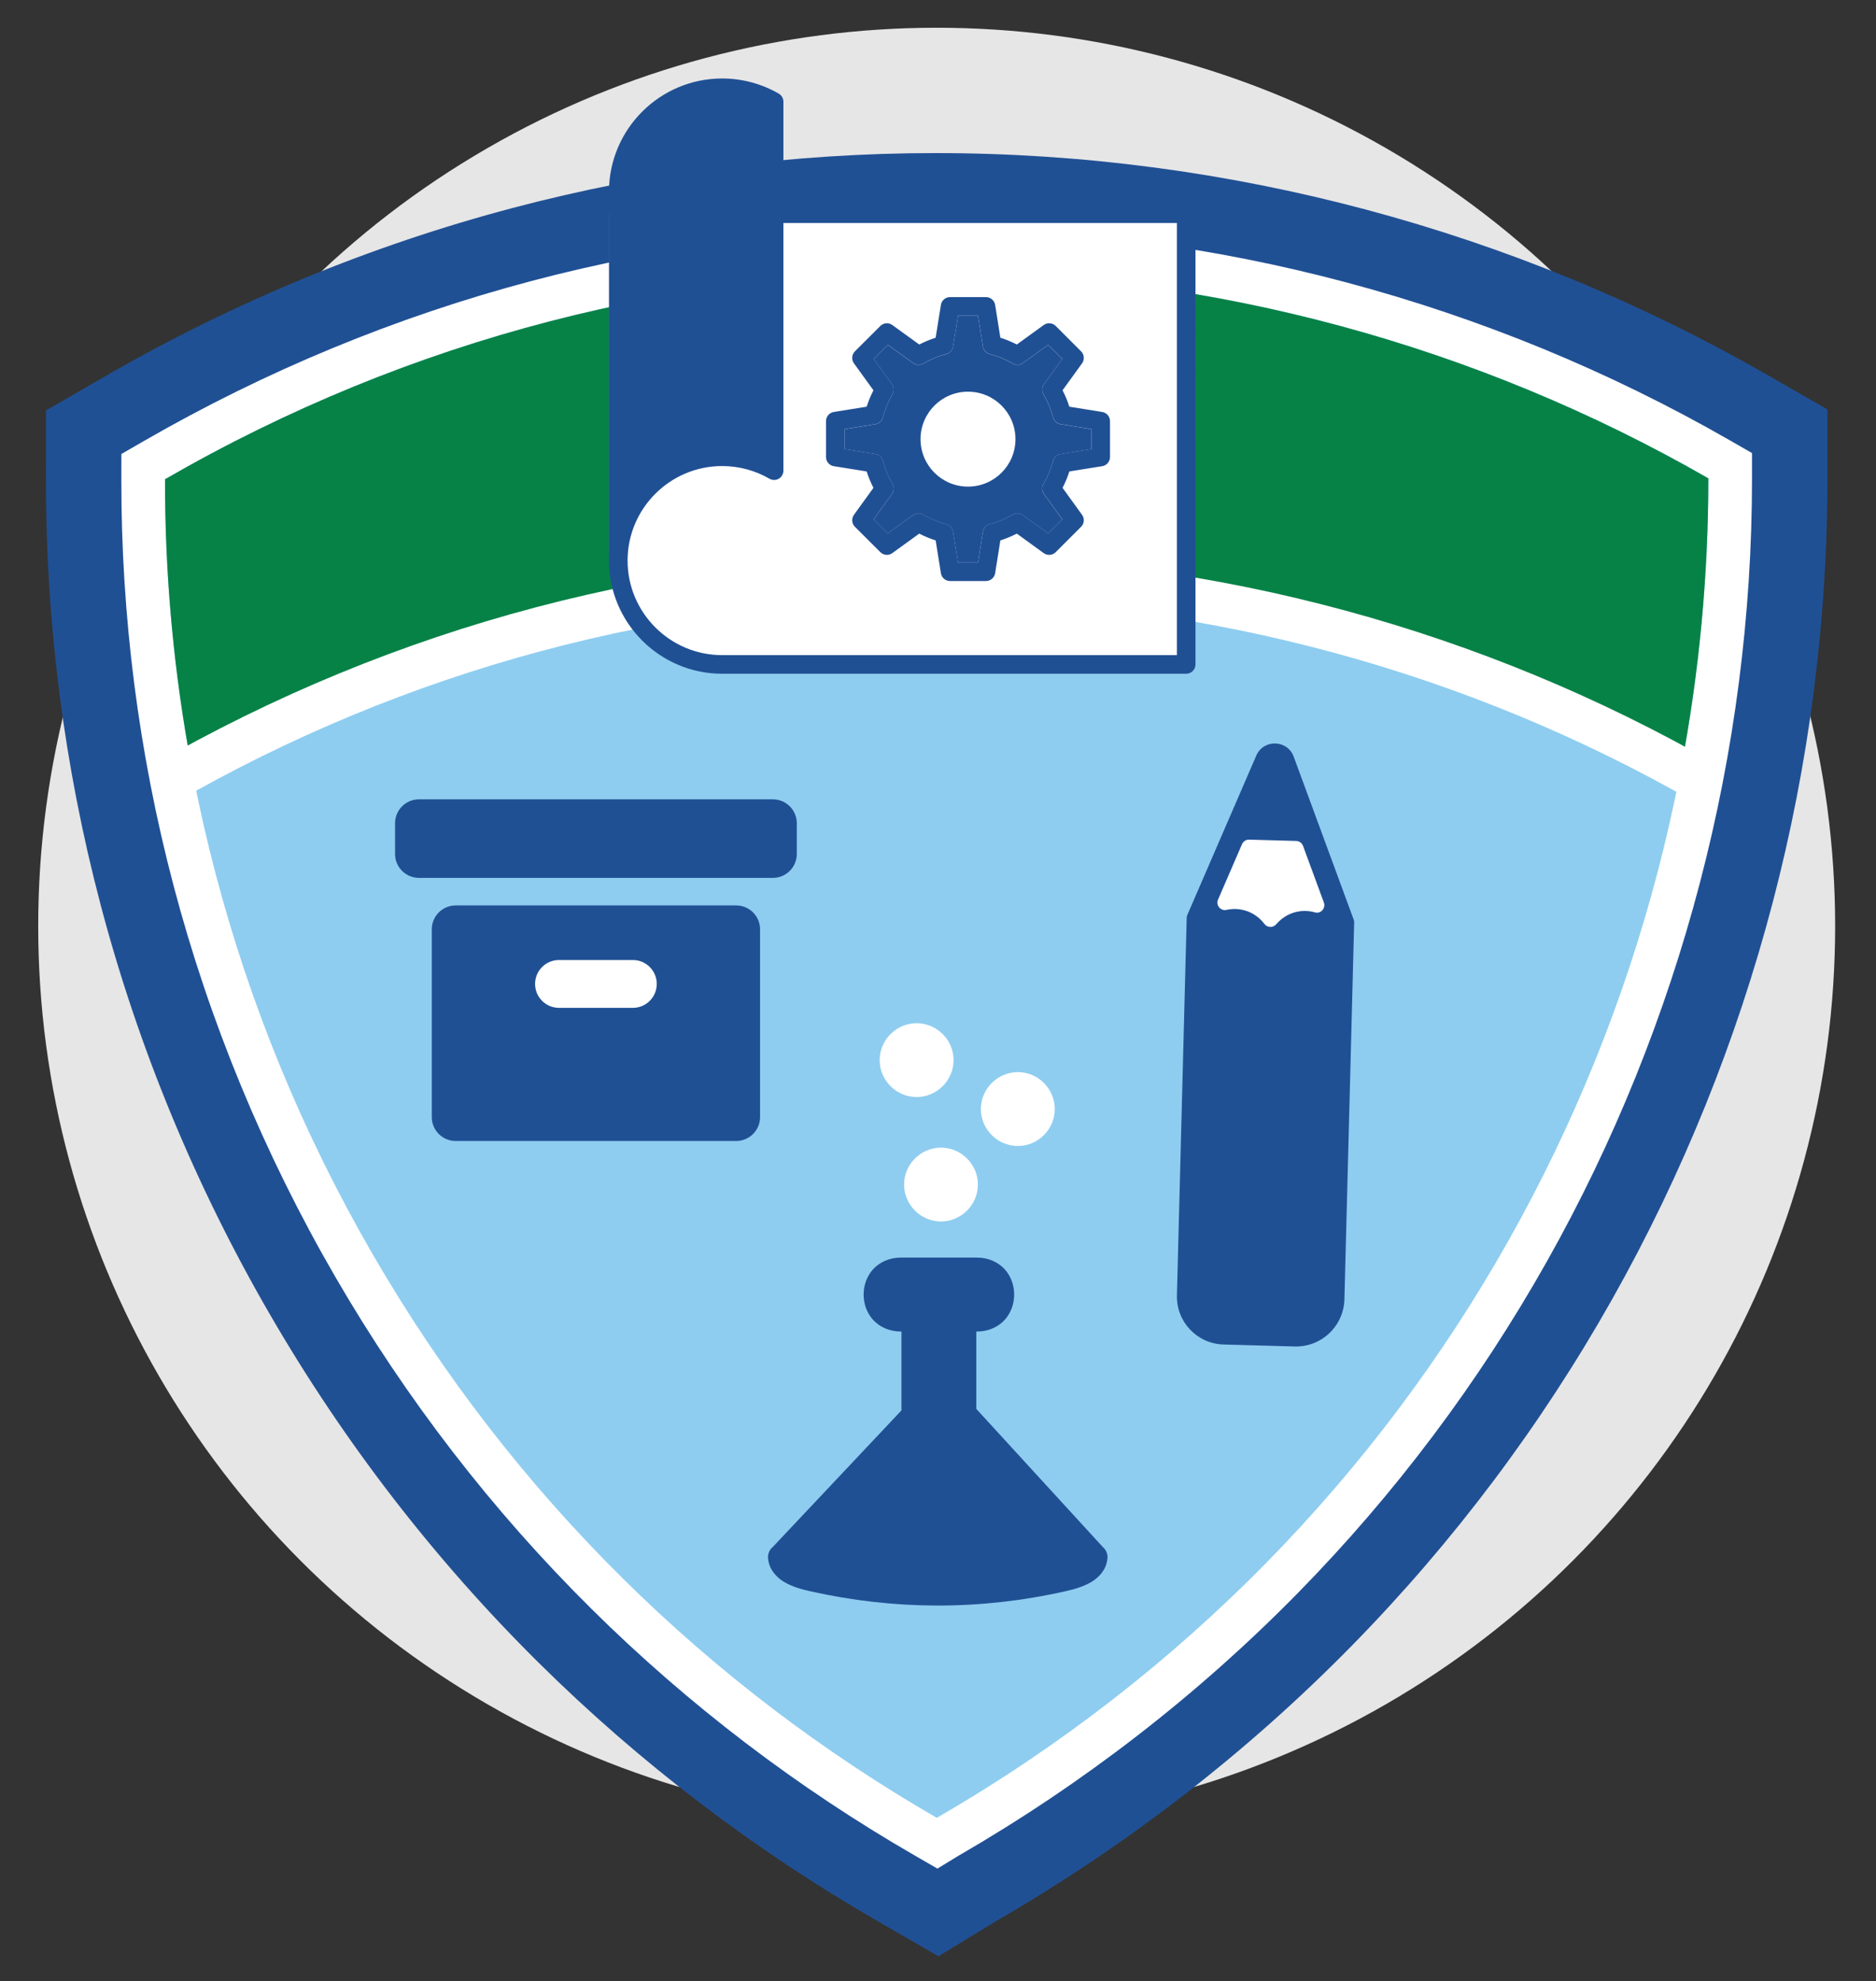
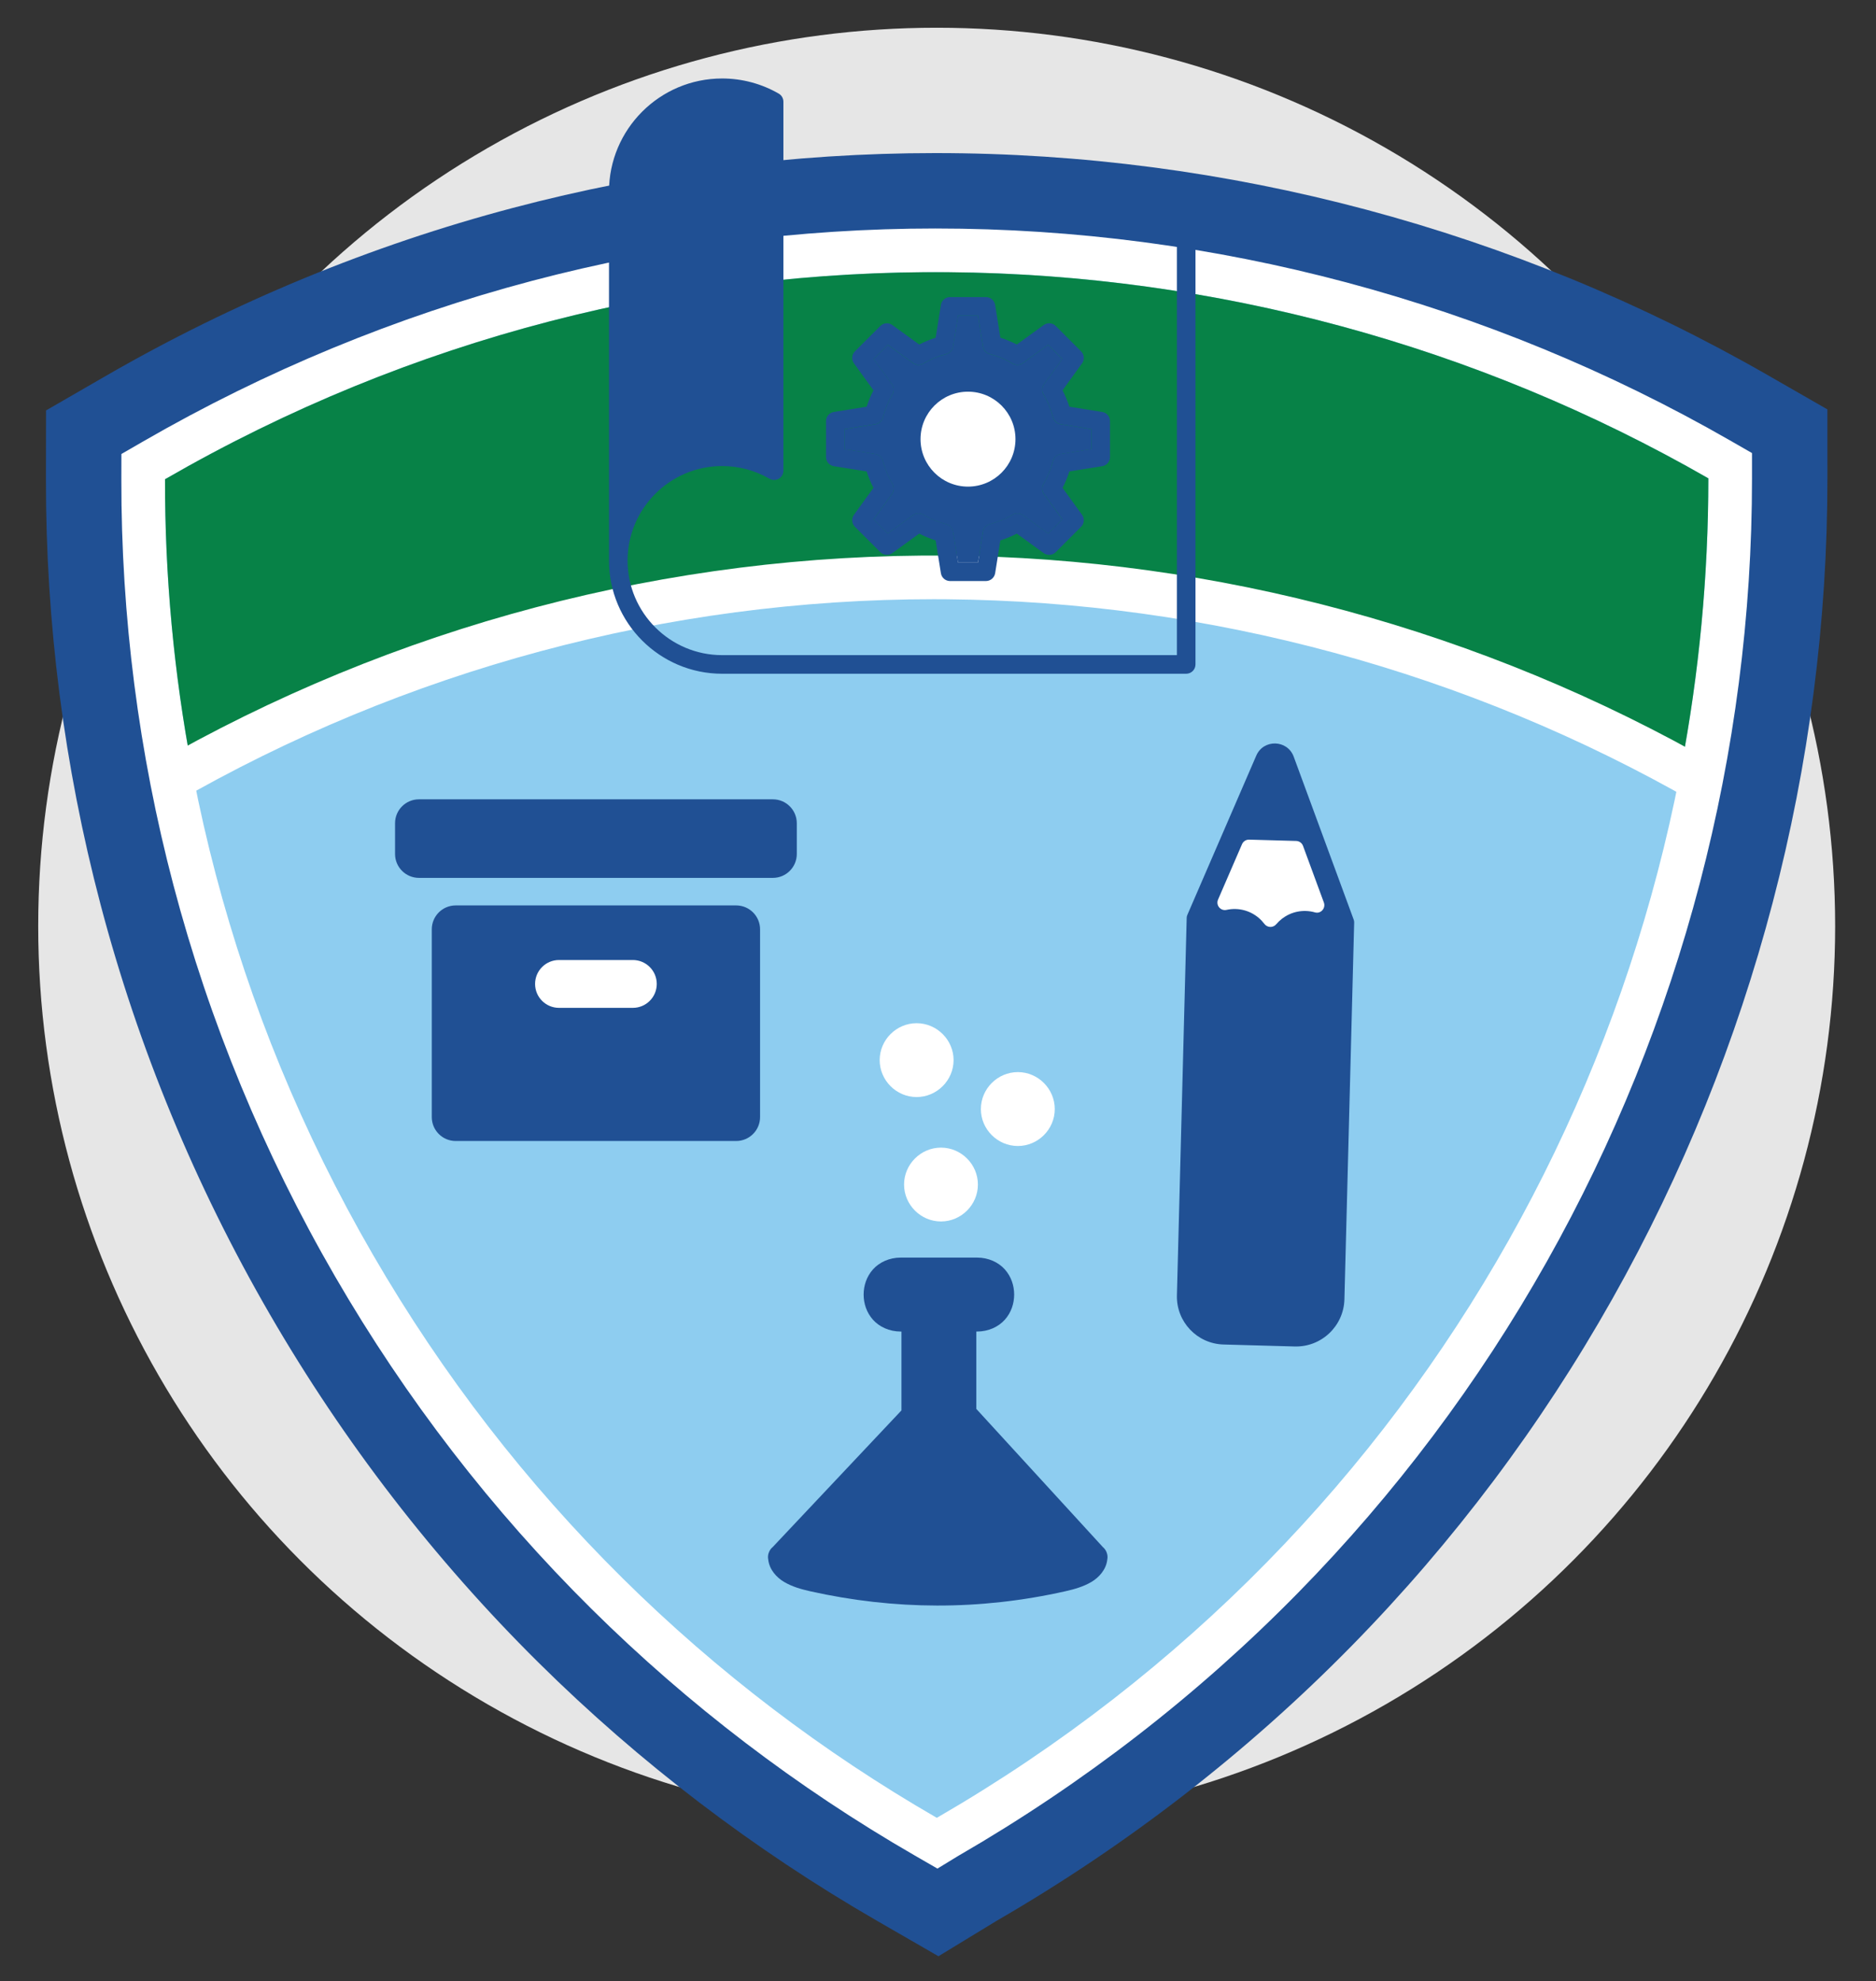
<svg xmlns="http://www.w3.org/2000/svg" id="uuid-a2310b4b-5630-4792-9173-84cec6597881" viewBox="0 0 472.647 499.123">
  <rect x="0" y="0" width="472.647" height="499.123" fill="#333333" stroke="none" />
  <defs>
    <style>.uuid-33c51297-dc7e-47ed-8b48-4b5ddabb003a{fill:#078247;}.uuid-33c51297-dc7e-47ed-8b48-4b5ddabb003a,.uuid-5d850b50-a63c-43d0-b224-e4b85a3c8003,.uuid-a91e7d67-3280-4ce6-95ff-2f1310bd3788,.uuid-43b6b664-5926-4f51-80d1-a0bebbb2a5da,.uuid-f0834aeb-97dc-4f3e-bd07-f41d98dedaac,.uuid-50c791b0-9e39-47fd-82bc-cbc0bf5a9d51,.uuid-86f4321a-0a80-42bd-9b97-a5b863483296{stroke-width:0px;}.uuid-5d850b50-a63c-43d0-b224-e4b85a3c8003,.uuid-a91e7d67-3280-4ce6-95ff-2f1310bd3788{fill-rule:evenodd;}.uuid-5d850b50-a63c-43d0-b224-e4b85a3c8003,.uuid-86f4321a-0a80-42bd-9b97-a5b863483296{fill:#205094;}.uuid-a91e7d67-3280-4ce6-95ff-2f1310bd3788,.uuid-f0834aeb-97dc-4f3e-bd07-f41d98dedaac{fill:#fff;}.uuid-43b6b664-5926-4f51-80d1-a0bebbb2a5da{fill:#8ecdf0;}.uuid-50c791b0-9e39-47fd-82bc-cbc0bf5a9d51{fill:#e6e6e6;}</style>
  </defs>
  <circle class="uuid-50c791b0-9e39-47fd-82bc-cbc0bf5a9d51" cx="235.99" cy="233.352" r="226.363" />
  <path class="uuid-86f4321a-0a80-42bd-9b97-a5b863483296" d="M228.526,470.997c-61.119-35.251-112.149-86.22-147.574-147.398-35.688-61.632-54.491-131.786-54.377-202.877l.014-8.645,7.486-4.322c61.4-35.45,131.125-54.187,201.638-54.187,70.814,0,140.721,18.653,202.165,53.942l7.527,4.323.002,8.68c.018,69.722-18.052,138.668-52.254,199.383-35.256,62.585-86.921,114.791-149.41,150.975-.071.041-.142.081-.212.12l-7.305,4.446-7.7-4.441Z" />
  <path class="uuid-86f4321a-0a80-42bd-9b97-a5b863483296" d="M235.712,68.567c68.228,0,135.519,17.963,194.694,51.949.035,134.409-69.502,265.179-194.18,337.374-.07.04-.139.071-.206.113-57.118-32.944-106.674-80.763-142.088-141.921-35.675-61.61-52.464-128.928-52.358-195.337,61.263-35.37,128.138-52.177,194.138-52.177M235.712,38.567c-35.976,0-71.811,4.65-106.511,13.821-35.77,9.454-70.299,23.711-102.627,42.376l-14.972,8.644-.028,17.288c-.058,36.227,4.568,72.279,13.749,107.154,9.486,36.033,23.834,70.776,42.647,103.264,18.676,32.253,41.474,61.802,67.76,87.827,25.447,25.194,54.146,47.079,85.301,65.049l15.408,8.887,14.686-8.947.025-.014.109-.063c32.89-19.045,62.943-42.334,89.325-69.221,25.581-26.071,47.665-55.468,65.638-87.373,35.467-62.959,54.203-134.452,54.185-206.749l-.004-17.361-15.054-8.646c-63.714-36.593-136.204-55.935-209.635-55.935h0Z" />
  <path class="uuid-43b6b664-5926-4f51-80d1-a0bebbb2a5da" d="M233.272,462.767c-59.679-34.42-109.507-84.19-144.1-143.93-34.848-60.182-53.209-128.685-53.098-198.102l.005-3.169,2.745-1.585c59.958-34.617,128.041-52.914,196.888-52.914,69.155,0,137.427,18.216,197.434,52.68l2.76,1.585.001,3.183c.018,68.091-17.629,135.424-51.031,194.718-34.423,61.107-84.872,112.082-145.894,147.417-.072.042-.142.08-.211.117l-2.677,1.628-2.822-1.628Z" />
  <path class="uuid-f0834aeb-97dc-4f3e-bd07-f41d98dedaac" d="M235.712,68.567c68.228,0,135.519,17.963,194.694,51.949.035,134.409-69.502,265.179-194.18,337.373-.07.04-.139.071-.206.113-57.118-32.944-106.674-80.763-142.088-141.921-35.675-61.61-52.464-128.928-52.358-195.337,61.263-35.37,128.138-52.177,194.138-52.177M235.712,57.567c-34.338,0-68.54,4.438-101.656,13.19-34.144,9.024-67.11,22.637-97.982,40.461l-5.49,3.17-.01,6.339c-.055,34.585,4.36,68.999,13.123,102.287,9.054,34.393,22.753,67.56,40.715,98.58,17.832,30.796,39.595,59.006,64.685,83.846,24.288,24.046,51.684,44.937,81.427,62.092l5.657,3.263,5.347-3.265c.046-.025.091-.051.137-.077l.037-.021.037-.021c31.408-18.187,60.102-40.421,85.284-66.085,24.414-24.881,45.491-52.938,62.646-83.391,33.866-60.118,51.757-128.384,51.739-197.419l-.002-6.366-5.52-3.17c-60.839-34.941-130.057-53.411-200.173-53.411h0Z" />
  <path class="uuid-33c51297-dc7e-47ed-8b48-4b5ddabb003a" d="M423.521,193.569c4.561-24.006,6.892-48.467,6.886-73.052-116.419-66.863-264.238-71.706-388.832.228-.039,24.345,2.203,48.81,6.803,73.074,120.686-66.545,261.953-62.244,375.143-.249Z" />
  <path class="uuid-f0834aeb-97dc-4f3e-bd07-f41d98dedaac" d="M43.783,202.411l-5.5-9.526c60.983-35.209,130.214-53.493,200.278-52.899,67.973.585,135.071,18.796,194.043,52.666l-5.479,9.539c-57.336-32.93-122.573-50.637-188.659-51.205-1.084-.01-2.173-.014-3.257-.014-66.968,0-133.085,17.756-191.427,51.44Z" />
-   <path class="uuid-f0834aeb-97dc-4f3e-bd07-f41d98dedaac" d="M153.504,53.883h144.595v113.521h-116.666c-15.414,0-27.929-12.514-27.929-27.929V53.883h0Z" />
  <path class="uuid-86f4321a-0a80-42bd-9b97-a5b863483296" d="M195.465,117.6l-20.066-1.691-19.599,13.525V47.058c0-13.602,11.027-24.629,24.629-24.629h7.917c3.932,0,7.119,3.187,7.119,7.119v88.052Z" />
  <path class="uuid-5d850b50-a63c-43d0-b224-e4b85a3c8003" d="M212.805,108.108l7.751-1.243c.926-.15,1.673-.829,1.894-1.734.526-2.024,1.327-3.964,2.391-5.765.483-.806.442-1.813-.11-2.573l-4.615-6.365,3.565-3.565,6.37,4.606c.76.549,1.769.595,2.569.12,1.81-1.07,3.744-1.876,5.762-2.393.912-.232,1.589-.976,1.74-1.898l1.244-7.76h5.043l1.229,7.76c.151.923.829,1.666,1.74,1.898,2.017.519,3.965,1.324,5.762,2.393.801.475,1.81.427,2.571-.12l6.37-4.606,3.565,3.565-4.615,6.365c-.539.758-.595,1.766-.11,2.573,1.063,1.802,1.865,3.741,2.391,5.765.236.905.981,1.584,1.894,1.734l7.766,1.243v5.042l-7.766,1.241c-.912.147-1.658.829-1.894,1.73-.526,2.024-1.327,3.964-2.391,5.768-.483.802-.428,1.813.11,2.568l4.615,6.368-3.565,3.565-6.37-4.612c-.76-.547-1.769-.595-2.571-.12-1.796,1.07-3.744,1.874-5.762,2.393-.912.232-1.589.976-1.74,1.897l-1.229,7.761h-5.043l-1.244-7.761c-.151-.923-.829-1.666-1.74-1.897-2.017-.519-3.952-1.321-5.762-2.391-.801-.476-1.81-.43-2.569.117l-6.37,4.612-3.565-3.565,4.615-6.368c.552-.758.595-1.765.11-2.573-1.065-1.802-1.865-3.74-2.391-5.765-.221-.905-.967-1.585-1.894-1.73l-7.751-1.241v-5.038ZM210.083,117.459l8.264,1.321c.456,1.423,1.022,2.805,1.714,4.132l-4.905,6.782c-.677.931-.58,2.217.234,3.031l6.398,6.388c.816.814,2.1.916,3.026.244l6.783-4.91c1.327.685,2.708,1.259,4.132,1.714l1.327,8.264c.18,1.136,1.16,1.971,2.307,1.971h9.037c1.147,0,2.128-.835,2.322-1.971l1.313-8.264c1.423-.455,2.805-1.028,4.145-1.714l6.771,4.91c.939.674,2.225.57,3.039-.244l6.383-6.388c.816-.814.912-2.1.236-3.031l-4.905-6.782c.691-1.327,1.272-2.71,1.714-4.132l8.264-1.321c1.147-.181,1.976-1.162,1.976-2.314v-9.04c0-1.152-.829-2.129-1.976-2.31l-8.264-1.324c-.456-1.424-1.022-2.803-1.714-4.134l4.905-6.78c.677-.931.58-2.218-.236-3.033l-6.383-6.389c-.816-.814-2.1-.916-3.039-.24l-6.771,4.906c-1.34-.685-2.722-1.259-4.145-1.714l-1.313-8.264c-.193-1.137-1.175-1.971-2.322-1.971h-9.037c-1.147,0-2.128.834-2.307,1.971l-1.327,8.264c-1.424.455-2.805,1.028-4.132,1.714l-6.783-4.906c-.926-.676-2.212-.574-3.026.24l-6.398,6.389c-.816.814-.912,2.1-.234,3.033l4.905,6.78c-.691,1.33-1.258,2.71-1.714,4.134l-8.264,1.324c-1.134.181-1.976,1.16-1.976,2.31v9.04c0,1.152.844,2.133,1.976,2.314h0ZM243.881,99.618c-6.067,0-11.012,4.939-11.012,11.008,0,6.072,4.946,11.011,11.012,11.011s11.012-4.939,11.012-11.011c.001-6.07-4.945-11.008-11.012-11.008ZM243.881,126.324c8.664,0,15.696-7.04,15.696-15.696s-7.032-15.695-15.696-15.695c-8.649,0-15.696,7.039-15.696,15.695.001,8.655,7.048,15.696,15.696,15.696ZM296.513,165.062V56.189h-99.141v62.398c0,.837-.443,1.612-1.175,2.03-.719.419-1.617.415-2.335-.003-3.606-2.088-7.724-3.192-11.924-3.192-13.126,0-23.822,10.686-23.822,23.82s10.694,23.82,23.822,23.82l114.576.001ZM158.113,48.28c0-13.135,10.694-23.82,23.822-23.82,3.744,0,7.434.882,10.751,2.556l-.001,87.82c-3.4-1.379-7.047-2.1-10.751-2.1-9.948,0-18.709,5.12-23.822,12.862l.001-77.318ZM298.847,51.502h-101.475v-25.88c0-.834-.443-1.607-1.16-2.027-4.324-2.501-9.257-3.822-14.274-3.822-15.71,0-28.505,12.789-28.505,28.507v92.962c0,15.717,12.794,28.507,28.505,28.507h116.909c1.299,0,2.349-1.048,2.349-2.343l.001-113.56c.002-1.295-1.05-2.344-2.349-2.344l-0.0.002Z" />
  <path class="uuid-5d850b50-a63c-43d0-b224-e4b85a3c8003" d="M212.797,108.127l7.751-1.243c.926-.15,1.673-.829,1.894-1.734.526-2.024,1.327-3.964,2.391-5.765.483-.806.442-1.813-.11-2.573l-4.615-6.365,3.565-3.565,6.37,4.606c.76.549,1.769.595,2.569.12,1.81-1.07,3.744-1.876,5.762-2.393.912-.232,1.589-.976,1.74-1.898l1.244-7.76h5.043l1.229,7.76c.151.923.829,1.666,1.74,1.898,2.017.519,3.965,1.324,5.762,2.393.801.475,1.81.427,2.571-.12l6.37-4.606,3.565,3.565-4.615,6.365c-.539.758-.595,1.766-.11,2.573,1.063,1.802,1.865,3.741,2.391,5.765.236.905.981,1.584,1.894,1.734l7.766,1.243v5.042l-7.766,1.241c-.912.147-1.658.829-1.894,1.73-.526,2.024-1.327,3.964-2.391,5.768-.483.802-.428,1.813.11,2.568l4.615,6.368-3.565,3.565-6.37-4.612c-.76-.547-1.769-.595-2.571-.12-1.796,1.07-3.744,1.874-5.762,2.393-.912.232-1.589.976-1.74,1.897l-1.229,7.761h-5.043l-1.244-7.761c-.151-.923-.829-1.666-1.74-1.897-2.017-.519-3.952-1.321-5.762-2.391-.801-.476-1.81-.43-2.569.117l-6.37,4.612-3.565-3.565,4.615-6.368c.552-.758.595-1.765.11-2.573-1.065-1.802-1.865-3.74-2.391-5.765-.221-.905-.967-1.585-1.894-1.73l-7.751-1.241v-5.038Z" />
  <circle class="uuid-f0834aeb-97dc-4f3e-bd07-f41d98dedaac" cx="243.881" cy="110.644" r="11.96" />
  <path class="uuid-f0834aeb-97dc-4f3e-bd07-f41d98dedaac" d="M322.351,193.565l15.957,36.082c.416.94.006,2.04-.923,2.479l-24.664,11.66c-.748.354-1.64.181-2.201-.427l-9.344-10.113c-.527-.571-.653-1.405-.317-2.105l18.051-37.629c.7-1.458,2.787-1.426,3.441.053Z" />
  <path class="uuid-86f4321a-0a80-42bd-9b97-a5b863483296" d="M298.98,231.246l-2.463,95.117c-.172,6.658,5.078,12.199,11.736,12.385l17.927.499c6.745.188,12.362-5.135,12.537-11.881l2.458-94.949c.006-.24-.033-.478-.116-.704l-15.117-41.071c-1.584-4.305-7.611-4.473-9.432-.263l-17.376,40.162c-.096.222-.149.461-.155.703ZM328.995,229.52c-2.981-.083-5.662,1.228-7.449,3.336-.805.949-2.242.909-2.993-.083-1.668-2.204-4.273-3.662-7.252-3.745-.786-.022-1.55.055-2.283.218-1.507.336-2.753-1.177-2.139-2.594l6.042-13.962c.308-.711,1.017-1.163,1.792-1.141l11.851.33c.774.022,1.458.512,1.725,1.24l5.253,14.27c.525,1.427-.774,2.911-2.236,2.49-.736-.212-1.51-.336-2.311-.358h0Z" />
  <rect class="uuid-f0834aeb-97dc-4f3e-bd07-f41d98dedaac" x="125.554" y="236.698" width="51.103" height="30.06" />
  <path class="uuid-86f4321a-0a80-42bd-9b97-a5b863483296" d="M105.557,201.391h89.164c3.329,0,6.027,2.698,6.027,6.027v7.739c0,3.329-2.698,6.027-6.027,6.027h-89.164c-3.329,0-6.027-2.698-6.027-6.027v-7.739c0-3.329,2.698-6.027,6.027-6.027Z" />
  <path class="uuid-86f4321a-0a80-42bd-9b97-a5b863483296" d="M114.811,287.476h70.656c3.329,0,6.027-2.698,6.027-6.027v-47.3c0-3.329-2.698-6.027-6.027-6.027h-70.656c-3.329,0-6.027,2.698-6.027,6.027v47.3c0,3.329,2.698,6.027,6.027,6.027ZM140.838,241.876h18.601c3.329,0,6.027,2.698,6.027,6.027h0c0,3.329-2.698,6.027-6.027,6.027h-18.601c-3.329,0-6.027-2.698-6.027-6.027h0c0-3.329,2.698-6.027,6.027-6.027Z" />
  <path class="uuid-5d850b50-a63c-43d0-b224-e4b85a3c8003" d="M246.169,316.85c2.846,0,5.382,1.175,6.994,2.981,1.611,1.806,2.348,4.092,2.348,6.336s-.737,4.531-2.348,6.336c-1.611,1.806-4.147,2.981-6.994,2.981h-.19v19.496l31.89,34.818c.43.358.761.833.952,1.359.221.567.274,1.198.151,1.794-.283,2.544-2.131,4.519-3.984,5.615-2.013,1.191-4.283,1.838-6.549,2.349,0,0-.002,0-.002.001-21.686,4.879-43.165,4.732-64.341.001-.002-.001-.005-.001-.007-.002-2.266-.511-4.535-1.158-6.549-2.349-1.846-1.092-3.686-3.055-3.981-5.585-.138-.636-.074-1.314.181-1.913.201-.509.537-.964.962-1.307l32.417-34.408v-19.867h-.19c-2.846,0-5.382-1.175-6.994-2.981-1.611-1.806-2.347-4.092-2.347-6.336s.737-4.531,2.347-6.336c1.611-1.806,4.147-2.981,6.994-2.981l19.239-.001Z" />
  <path class="uuid-a91e7d67-3280-4ce6-95ff-2f1310bd3788" d="M230.932,276.402c-5.1,0-9.302-4.202-9.302-9.302s4.202-9.302,9.302-9.302c5.107,0,9.317,4.202,9.317,9.302s-4.21,9.302-9.317,9.302Z" />
  <path class="uuid-a91e7d67-3280-4ce6-95ff-2f1310bd3788" d="M256.441,288.736c-5.107,0-9.317-4.202-9.317-9.302,0-5.107,4.21-9.317,9.317-9.317,5.1,0,9.302,4.21,9.302,9.317,0,5.1-4.202,9.302-9.302,9.302Z" />
  <path class="uuid-a91e7d67-3280-4ce6-95ff-2f1310bd3788" d="M237.075,307.75c-5.107,0-9.302-4.212-9.302-9.302s4.193-9.302,9.302-9.302c5.1,0,9.302,4.202,9.302,9.302s-4.202,9.302-9.302,9.302Z" />
</svg>